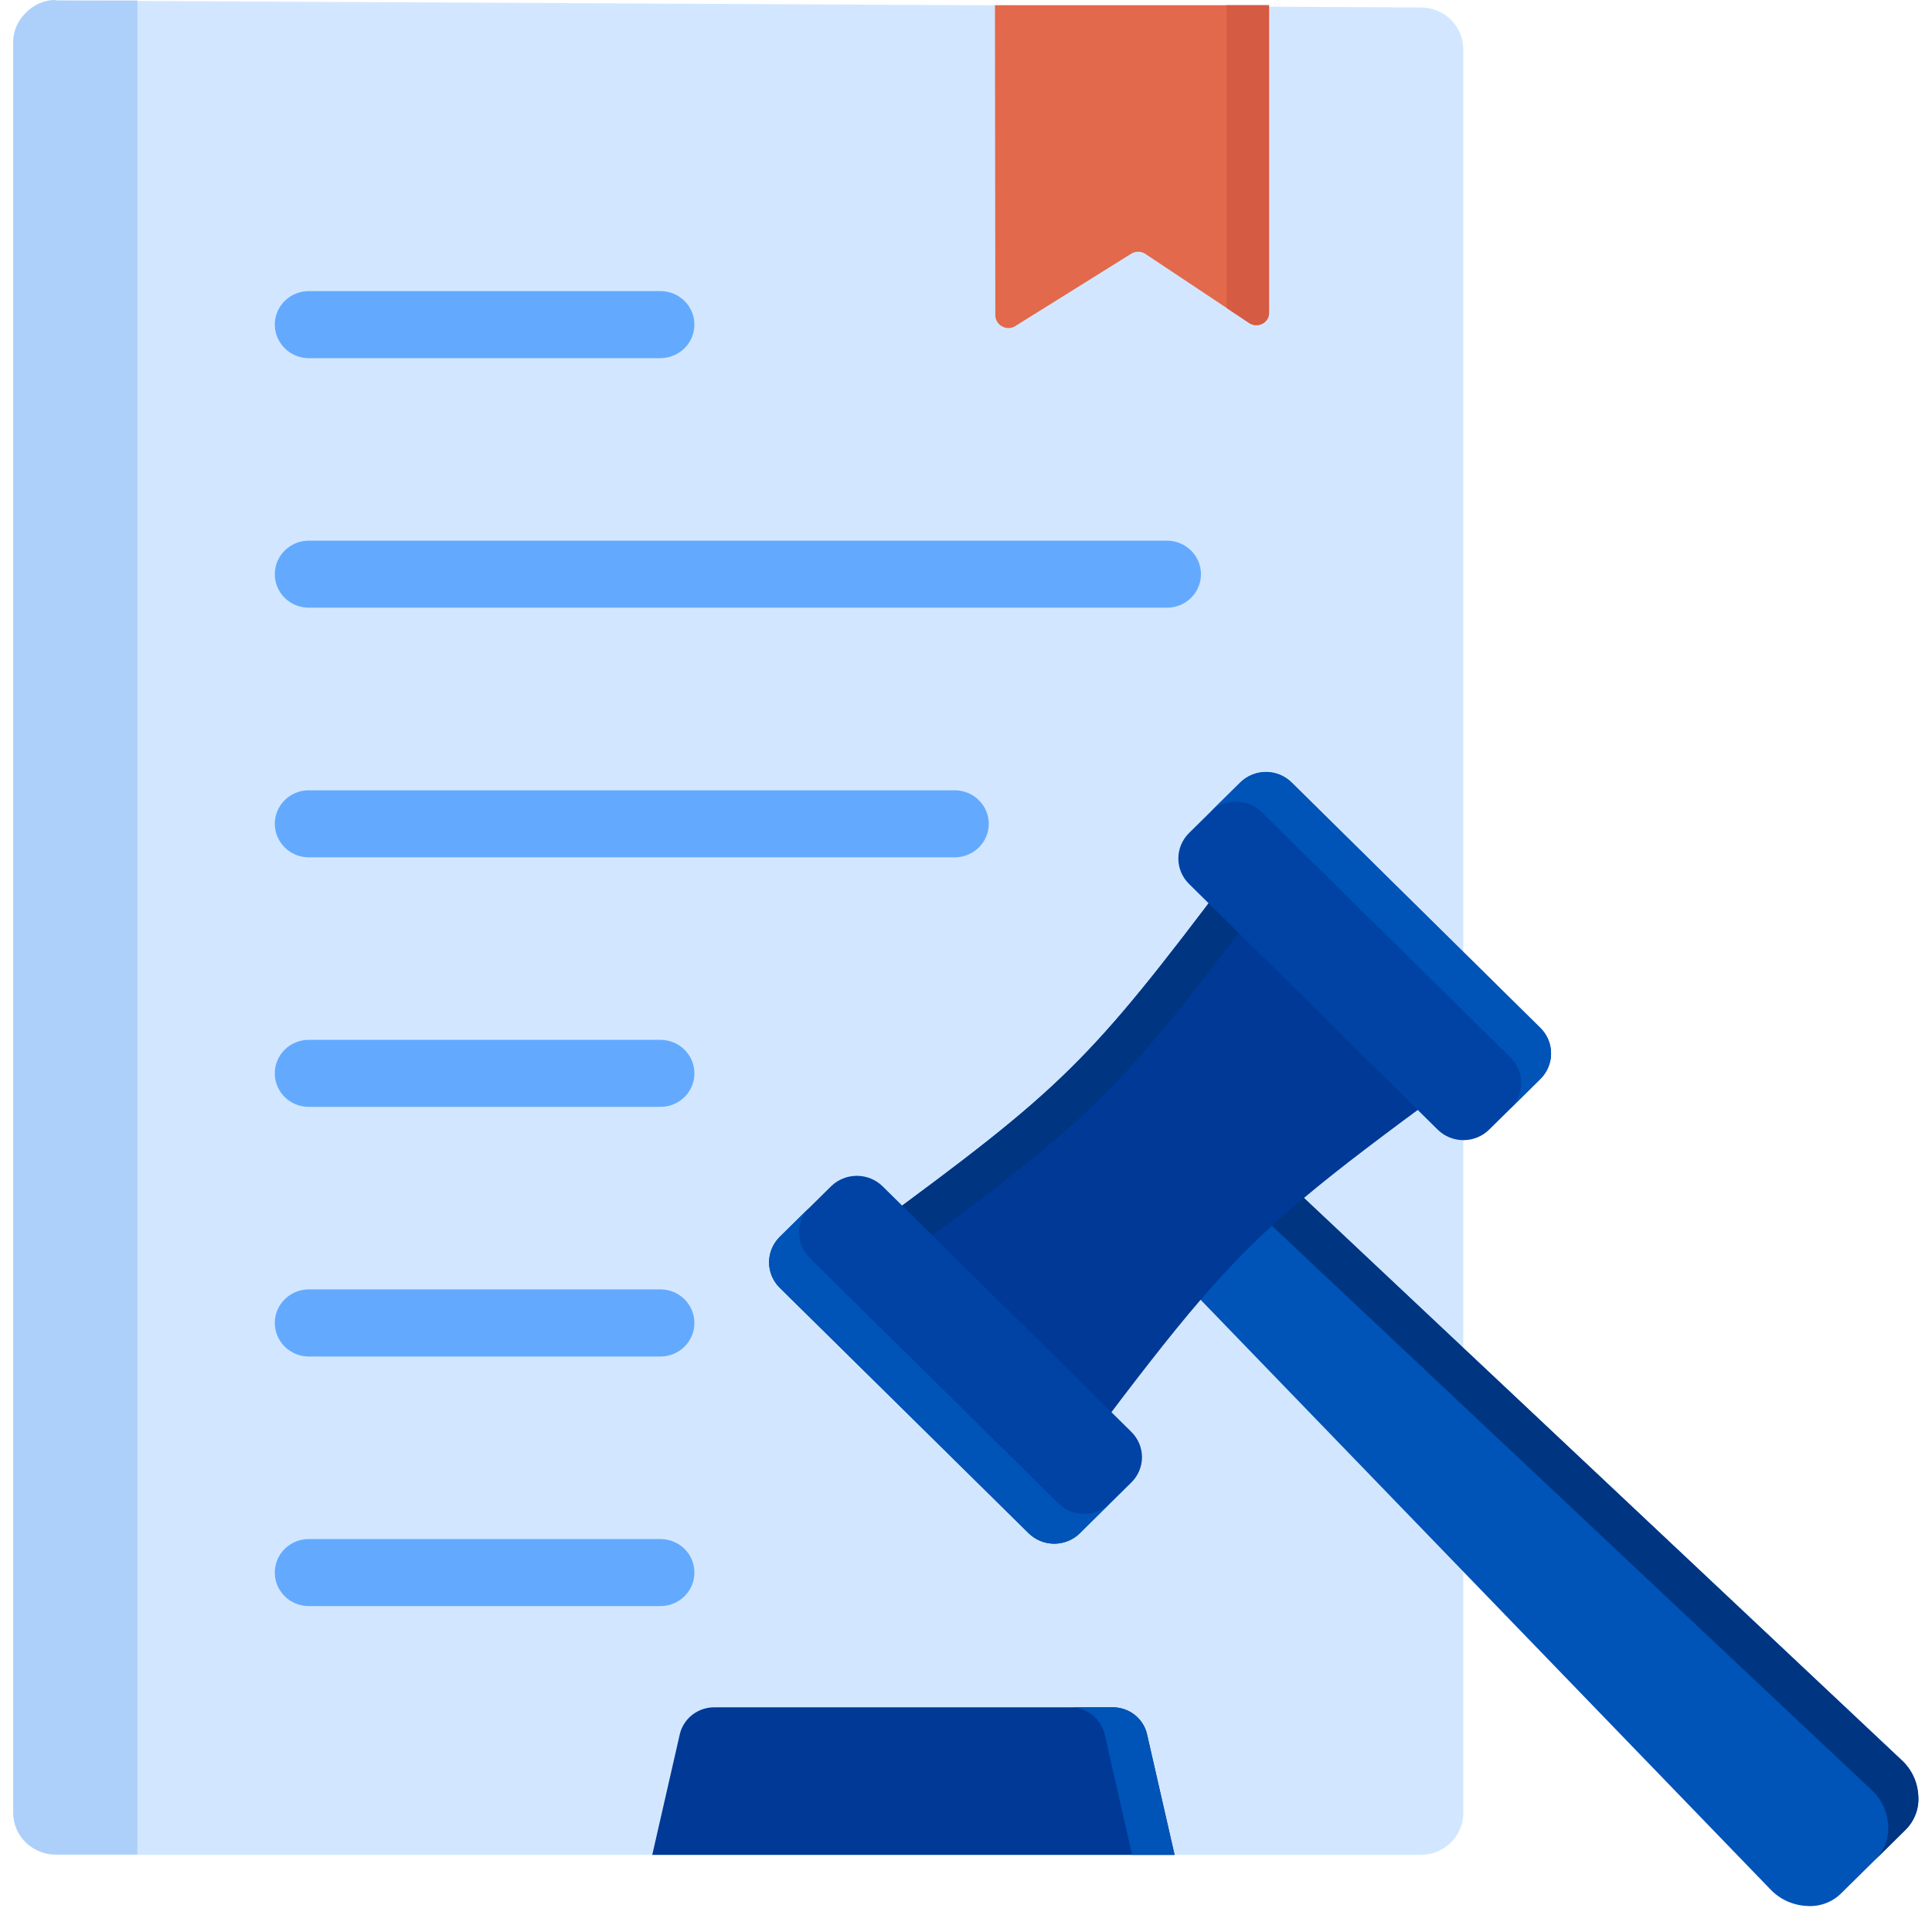
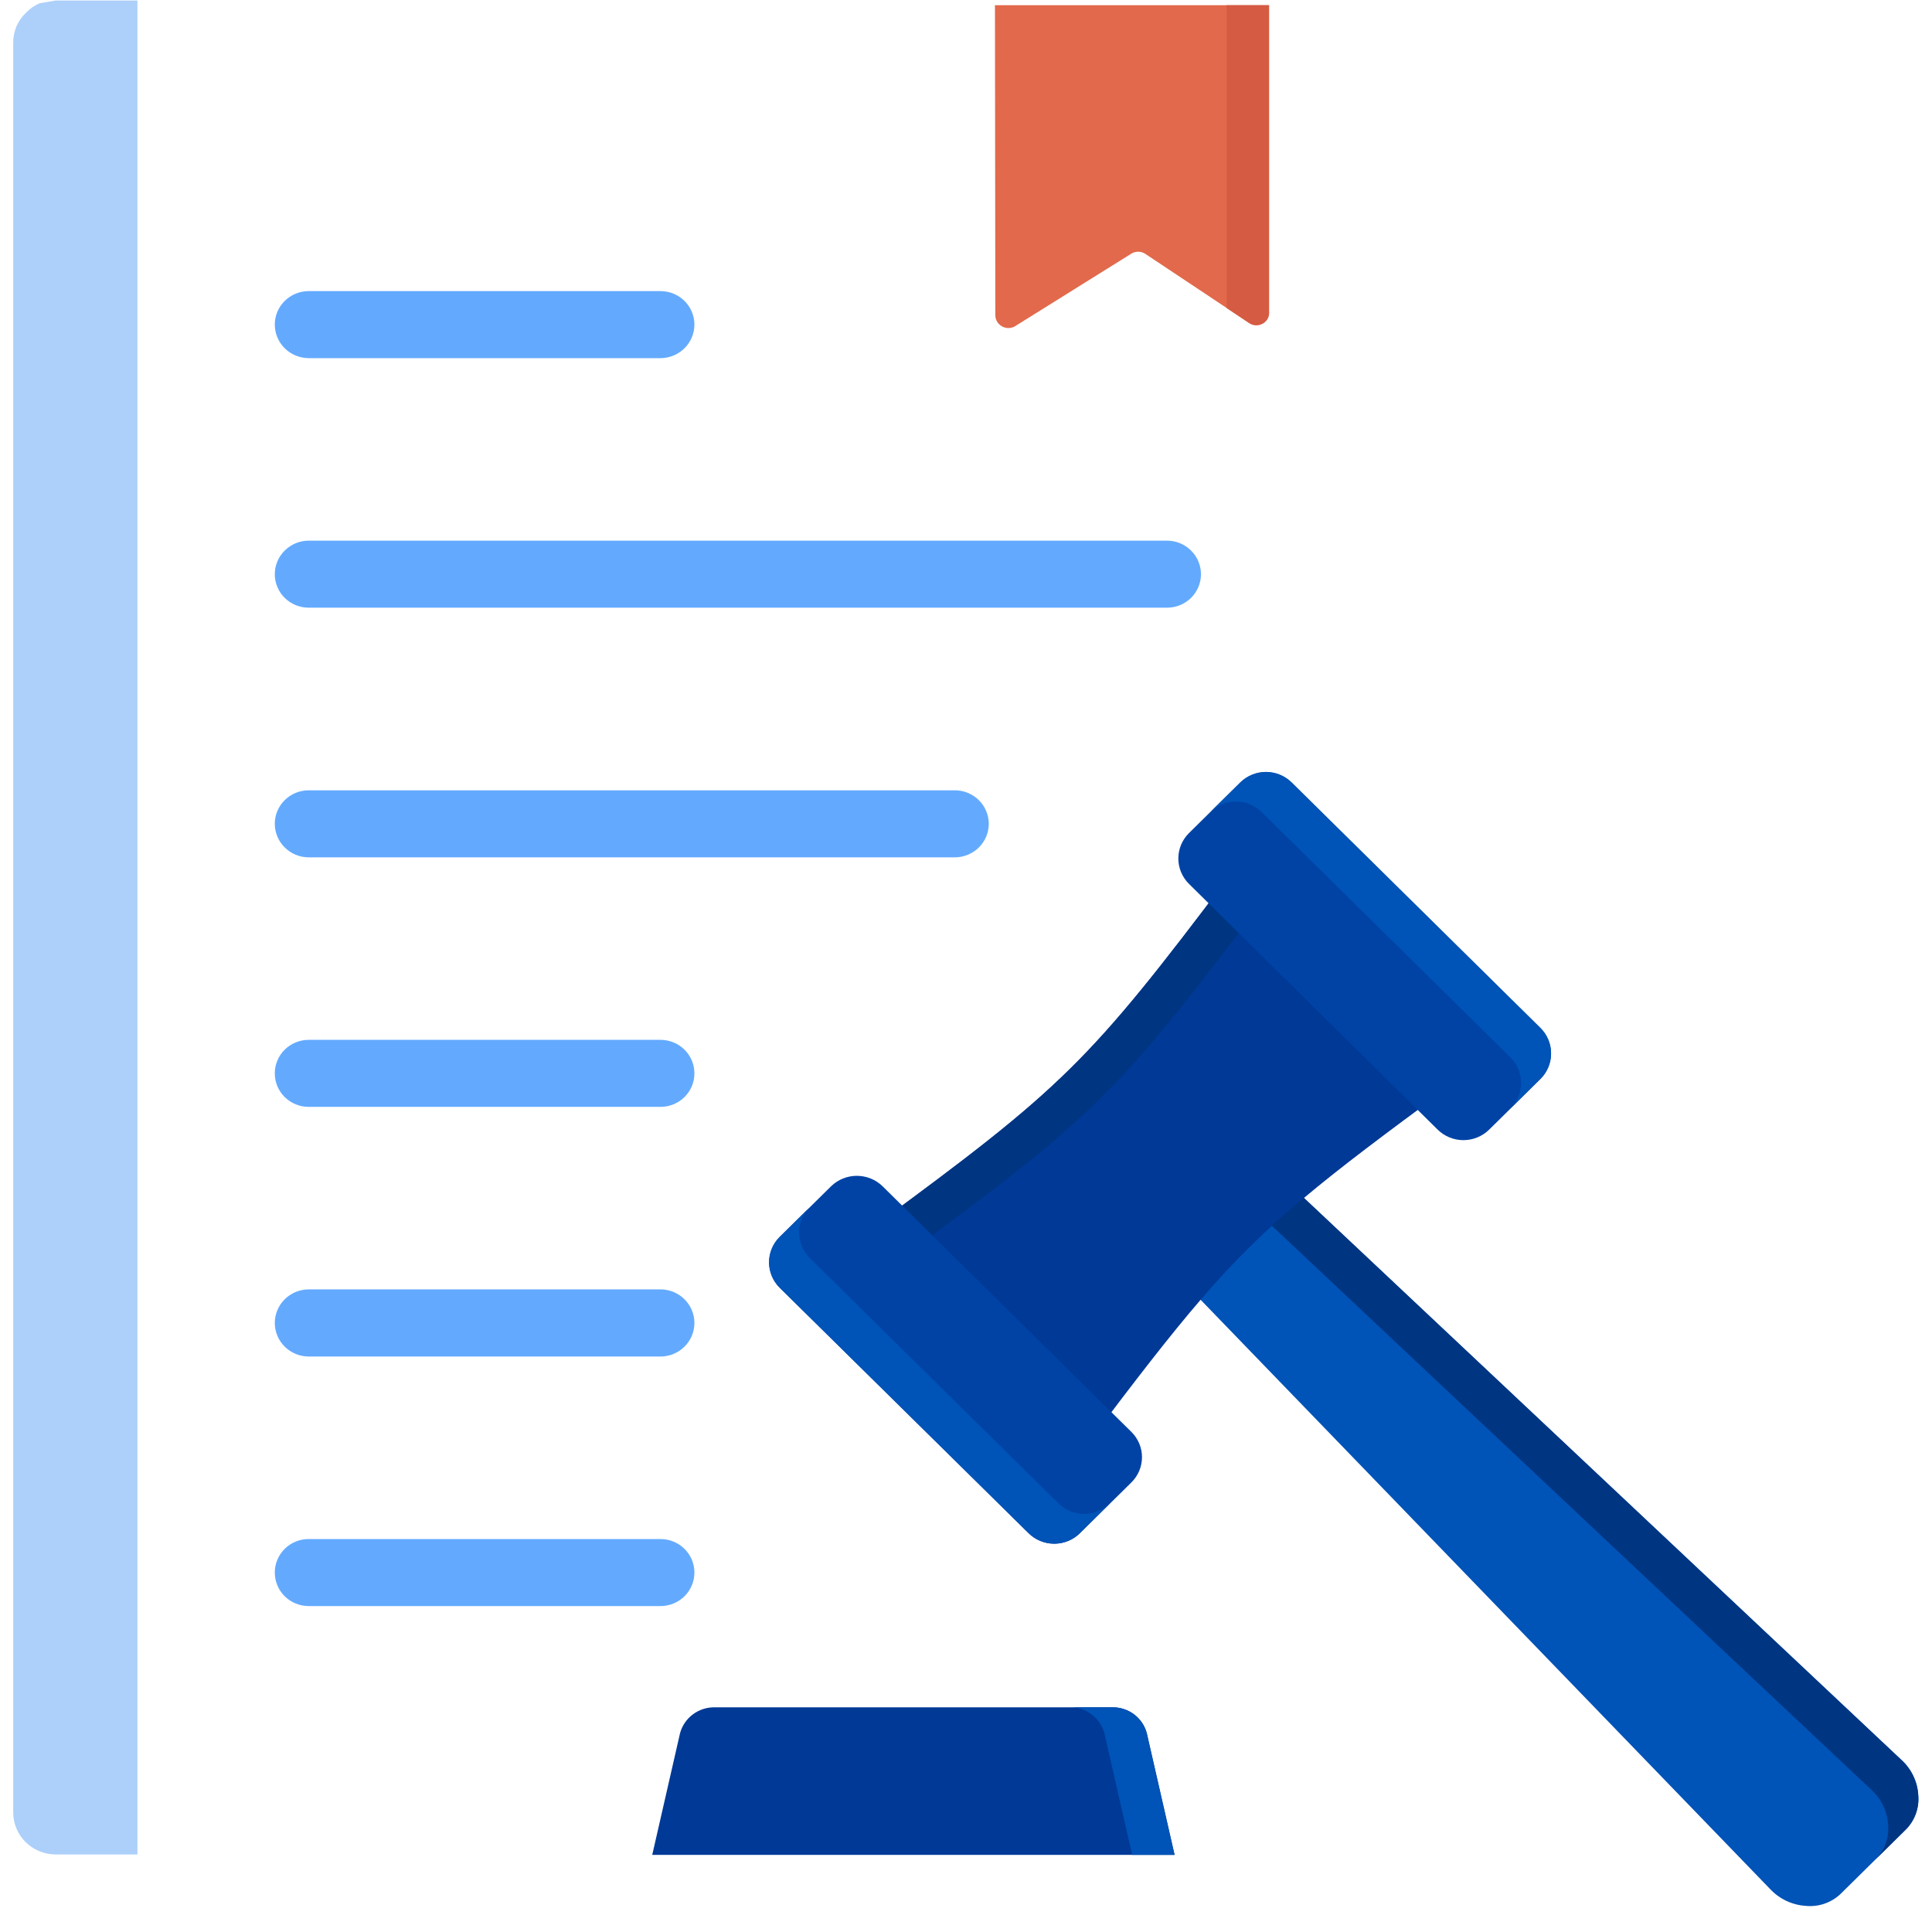
<svg xmlns="http://www.w3.org/2000/svg" width="73" height="73" viewBox="0 0 73 73" fill="none">
-   <path fill-rule="evenodd" clip-rule="evenodd" d="M2.106 0.019L53.694 0.283C54.119 0.285 54.525 0.453 54.824 0.75C55.123 1.047 55.291 1.449 55.291 1.868V68.5C55.291 68.92 55.122 69.323 54.821 69.621C54.519 69.918 54.111 70.085 53.685 70.085H2.106C1.68 70.085 1.272 69.918 0.97 69.621C0.669 69.323 0.5 68.92 0.5 68.5V1.6C0.499 1.39 0.542 1.183 0.625 0.99C0.709 0.797 0.831 0.623 0.985 0.479C1.131 0.325 1.308 0.203 1.504 0.121C1.701 0.038 1.912 -0.003 2.126 0L2.106 0.019Z" fill="#D2E7FF" />
-   <path fill-rule="evenodd" clip-rule="evenodd" d="M2.106 0.019L5.193 0.019V70.07H2.106C1.68 70.07 1.272 69.903 0.97 69.606C0.669 69.309 0.5 68.906 0.5 68.485V1.6C0.499 1.39 0.542 1.183 0.625 0.99C0.709 0.797 0.831 0.623 0.985 0.479C1.131 0.325 1.308 0.203 1.504 0.121C1.701 0.038 1.912 -0.003 2.126 0L2.106 0.019Z" fill="#ADD0FA" />
+   <path fill-rule="evenodd" clip-rule="evenodd" d="M2.106 0.019L5.193 0.019V70.07H2.106C1.68 70.07 1.272 69.903 0.97 69.606C0.669 69.309 0.5 68.906 0.5 68.485V1.6C0.499 1.39 0.542 1.183 0.625 0.99C0.709 0.797 0.831 0.623 0.985 0.479C1.131 0.325 1.308 0.203 1.504 0.121L2.106 0.019Z" fill="#ADD0FA" />
  <path fill-rule="evenodd" clip-rule="evenodd" d="M11.664 60.685C11.495 60.685 11.328 60.652 11.173 60.588C11.017 60.525 10.875 60.431 10.756 60.313C10.637 60.195 10.543 60.055 10.479 59.901C10.415 59.747 10.382 59.583 10.383 59.416C10.383 59.081 10.518 58.759 10.758 58.522C10.998 58.285 11.324 58.152 11.664 58.152H24.957C25.296 58.152 25.622 58.285 25.863 58.522C26.103 58.759 26.238 59.081 26.238 59.416C26.238 59.583 26.206 59.747 26.142 59.901C26.078 60.055 25.983 60.195 25.864 60.313C25.745 60.431 25.604 60.525 25.448 60.588C25.292 60.652 25.125 60.685 24.957 60.685H11.664ZM11.664 22.961C11.324 22.961 10.998 22.828 10.758 22.591C10.518 22.354 10.383 22.032 10.383 21.697C10.383 21.361 10.518 21.039 10.758 20.802C10.998 20.564 11.324 20.429 11.664 20.428H44.097C44.437 20.429 44.763 20.564 45.003 20.802C45.243 21.039 45.378 21.361 45.378 21.697C45.378 22.032 45.243 22.354 45.003 22.591C44.763 22.828 44.437 22.961 44.097 22.961H11.664ZM11.664 13.533C11.324 13.531 10.998 13.397 10.758 13.159C10.518 12.921 10.383 12.6 10.383 12.264C10.383 12.098 10.416 11.933 10.48 11.78C10.545 11.626 10.639 11.487 10.758 11.37C10.877 11.252 11.018 11.159 11.174 11.096C11.329 11.032 11.496 10.999 11.664 10.999H24.957C25.125 10.999 25.291 11.032 25.447 11.096C25.602 11.159 25.744 11.252 25.863 11.37C25.982 11.487 26.076 11.626 26.14 11.78C26.205 11.933 26.238 12.098 26.238 12.264C26.238 12.6 26.103 12.921 25.863 13.159C25.623 13.397 25.297 13.531 24.957 13.533H11.664ZM11.664 32.395C11.324 32.393 10.998 32.259 10.758 32.021C10.518 31.783 10.383 31.461 10.383 31.126C10.383 30.79 10.518 30.469 10.758 30.232C10.998 29.995 11.324 29.861 11.664 29.861H36.075C36.415 29.861 36.742 29.994 36.983 30.231C37.224 30.468 37.36 30.79 37.361 31.126C37.361 31.292 37.328 31.457 37.263 31.611C37.199 31.765 37.104 31.905 36.984 32.023C36.865 32.141 36.723 32.234 36.567 32.298C36.411 32.362 36.244 32.395 36.075 32.395H11.664ZM11.664 41.823C11.324 41.823 10.998 41.69 10.758 41.453C10.518 41.216 10.383 40.894 10.383 40.559C10.382 40.392 10.415 40.228 10.479 40.074C10.543 39.92 10.637 39.78 10.756 39.662C10.875 39.544 11.017 39.45 11.173 39.387C11.328 39.323 11.495 39.29 11.664 39.29H24.957C25.125 39.29 25.292 39.323 25.448 39.387C25.604 39.45 25.745 39.544 25.864 39.662C25.983 39.78 26.078 39.92 26.142 40.074C26.206 40.228 26.238 40.392 26.238 40.559C26.238 40.894 26.103 41.216 25.863 41.453C25.622 41.69 25.296 41.823 24.957 41.823H11.664ZM11.664 51.256C11.324 51.255 10.998 51.121 10.758 50.883C10.518 50.645 10.383 50.323 10.383 49.987C10.383 49.652 10.518 49.33 10.758 49.092C10.998 48.854 11.324 48.72 11.664 48.719H24.957C25.297 48.72 25.623 48.854 25.863 49.092C26.103 49.33 26.238 49.652 26.238 49.987C26.238 50.323 26.103 50.645 25.863 50.883C25.623 51.121 25.297 51.255 24.957 51.256H11.664Z" fill="#63AAFF" />
  <path fill-rule="evenodd" clip-rule="evenodd" d="M37.594 0.197H47.955V11.819C47.957 11.905 47.934 11.99 47.889 12.064C47.843 12.138 47.777 12.197 47.698 12.235C47.622 12.274 47.537 12.291 47.452 12.287C47.367 12.283 47.284 12.257 47.212 12.211L43.267 9.587C43.189 9.537 43.098 9.511 43.005 9.511C42.912 9.511 42.821 9.537 42.743 9.587L38.346 12.331C38.272 12.373 38.188 12.395 38.103 12.395C38.018 12.395 37.934 12.373 37.861 12.331C37.785 12.29 37.721 12.23 37.677 12.156C37.633 12.083 37.609 12 37.608 11.914L37.594 0.197Z" fill="#E2694B" />
  <path fill-rule="evenodd" clip-rule="evenodd" d="M46.35 0.431V11.641L47.205 12.211C47.276 12.257 47.359 12.283 47.444 12.287C47.529 12.291 47.614 12.274 47.69 12.235C47.766 12.194 47.829 12.134 47.874 12.061C47.918 11.988 47.942 11.904 47.942 11.819V0.197H46.336L46.35 0.431Z" fill="#D65B43" />
  <path fill-rule="evenodd" clip-rule="evenodd" d="M44.382 70.085L43.334 65.497C43.26 65.208 43.087 64.952 42.845 64.772C42.603 64.593 42.306 64.501 42.004 64.511H27.027C26.724 64.501 26.427 64.594 26.185 64.773C25.942 64.953 25.769 65.208 25.693 65.497L24.645 70.085H44.382Z" fill="#003996" />
  <path fill-rule="evenodd" clip-rule="evenodd" d="M44.379 70.085L43.331 65.497C43.257 65.208 43.084 64.952 42.842 64.772C42.6 64.593 42.303 64.501 42.001 64.511H40.395C40.697 64.501 40.995 64.594 41.237 64.773C41.48 64.953 41.653 65.208 41.729 65.497L42.777 70.085H44.379Z" fill="#0053B7" />
  <path fill-rule="evenodd" clip-rule="evenodd" d="M47.917 43.992L44.078 47.78L66.888 71.382C67.241 71.758 67.728 71.984 68.246 72.014C68.489 72.036 68.734 72.004 68.963 71.921C69.192 71.839 69.4 71.707 69.571 71.536L71.998 69.141C72.171 68.972 72.303 68.767 72.387 68.541C72.471 68.315 72.504 68.074 72.483 67.834C72.456 67.322 72.226 66.84 71.843 66.493L47.917 43.992Z" fill="#0053B7" />
  <path fill-rule="evenodd" clip-rule="evenodd" d="M47.917 43.992L46.781 45.113L70.702 67.619C71.086 67.965 71.316 68.447 71.343 68.96C71.363 69.199 71.331 69.44 71.247 69.666C71.163 69.892 71.03 70.097 70.857 70.267L71.993 69.146C72.166 68.977 72.299 68.772 72.382 68.546C72.466 68.32 72.499 68.079 72.478 67.839C72.451 67.326 72.221 66.845 71.838 66.498L47.917 43.992Z" fill="#003582" />
  <path fill-rule="evenodd" clip-rule="evenodd" d="M49.261 45.271C50.644 44.108 52.328 42.848 54.667 41.129L46.48 33.051C41.141 40.143 40.171 41.086 32.988 46.363L41.175 54.441C42.918 52.128 44.194 50.471 45.373 49.102C46.552 47.716 47.851 46.434 49.256 45.271H49.261Z" fill="#003996" />
  <path fill-rule="evenodd" clip-rule="evenodd" d="M47.615 34.171L46.485 33.051C41.146 40.143 40.176 41.086 32.988 46.363L34.134 47.474C41.321 42.206 42.282 41.249 47.625 34.162L47.615 34.171Z" fill="#003582" />
  <path fill-rule="evenodd" clip-rule="evenodd" d="M46.864 29.564L44.923 31.48C44.667 31.735 44.523 32.079 44.523 32.438C44.523 32.796 44.667 33.141 44.923 33.395L54.324 42.685C54.582 42.938 54.931 43.08 55.294 43.08C55.658 43.08 56.007 42.938 56.265 42.685L58.206 40.77C58.462 40.515 58.606 40.171 58.606 39.812C58.606 39.453 58.462 39.109 58.206 38.854L48.806 29.579C48.679 29.452 48.529 29.35 48.363 29.281C48.197 29.211 48.018 29.175 47.838 29.173C47.658 29.172 47.479 29.206 47.312 29.273C47.145 29.34 46.992 29.439 46.864 29.564Z" fill="#0043A5" />
  <path fill-rule="evenodd" clip-rule="evenodd" d="M46.866 29.564L45.73 30.685C45.858 30.559 46.009 30.459 46.175 30.39C46.342 30.322 46.521 30.287 46.701 30.287C46.882 30.287 47.06 30.322 47.227 30.39C47.393 30.459 47.544 30.559 47.672 30.685L57.077 39.96C57.331 40.216 57.473 40.56 57.473 40.918C57.473 41.276 57.331 41.62 57.077 41.876L58.208 40.755C58.464 40.5 58.607 40.156 58.607 39.797C58.607 39.439 58.464 39.094 58.208 38.84L48.807 29.564C48.68 29.438 48.529 29.338 48.362 29.27C48.196 29.201 48.017 29.166 47.837 29.166C47.656 29.166 47.478 29.201 47.311 29.27C47.145 29.338 46.993 29.438 46.866 29.564Z" fill="#0053B7" />
  <path fill-rule="evenodd" clip-rule="evenodd" d="M29.458 46.741C29.202 46.996 29.059 47.34 29.059 47.699C29.059 48.057 29.202 48.402 29.458 48.656L38.864 57.932C38.991 58.058 39.142 58.158 39.309 58.226C39.475 58.295 39.654 58.33 39.834 58.33C40.015 58.33 40.193 58.295 40.36 58.226C40.526 58.158 40.678 58.058 40.805 57.932L42.746 56.016C42.874 55.891 42.975 55.742 43.045 55.577C43.114 55.413 43.15 55.237 43.15 55.059C43.15 54.881 43.114 54.704 43.045 54.54C42.975 54.376 42.874 54.226 42.746 54.101L33.346 44.821C33.087 44.569 32.738 44.428 32.375 44.428C32.012 44.428 31.663 44.569 31.404 44.821L29.458 46.741Z" fill="#0043A5" />
  <path fill-rule="evenodd" clip-rule="evenodd" d="M40.8 57.927L41.935 56.806C41.677 57.059 41.328 57.201 40.965 57.201C40.601 57.201 40.252 57.059 39.994 56.806L30.594 47.531C30.338 47.276 30.194 46.932 30.194 46.573C30.194 46.215 30.338 45.87 30.594 45.616L29.458 46.736C29.202 46.991 29.059 47.335 29.059 47.694C29.059 48.053 29.202 48.397 29.458 48.652L38.864 57.927C38.991 58.053 39.142 58.153 39.309 58.222C39.475 58.29 39.654 58.325 39.834 58.325C40.015 58.325 40.193 58.29 40.36 58.222C40.526 58.153 40.678 58.053 40.805 57.927H40.8Z" fill="#0053B7" />
</svg>